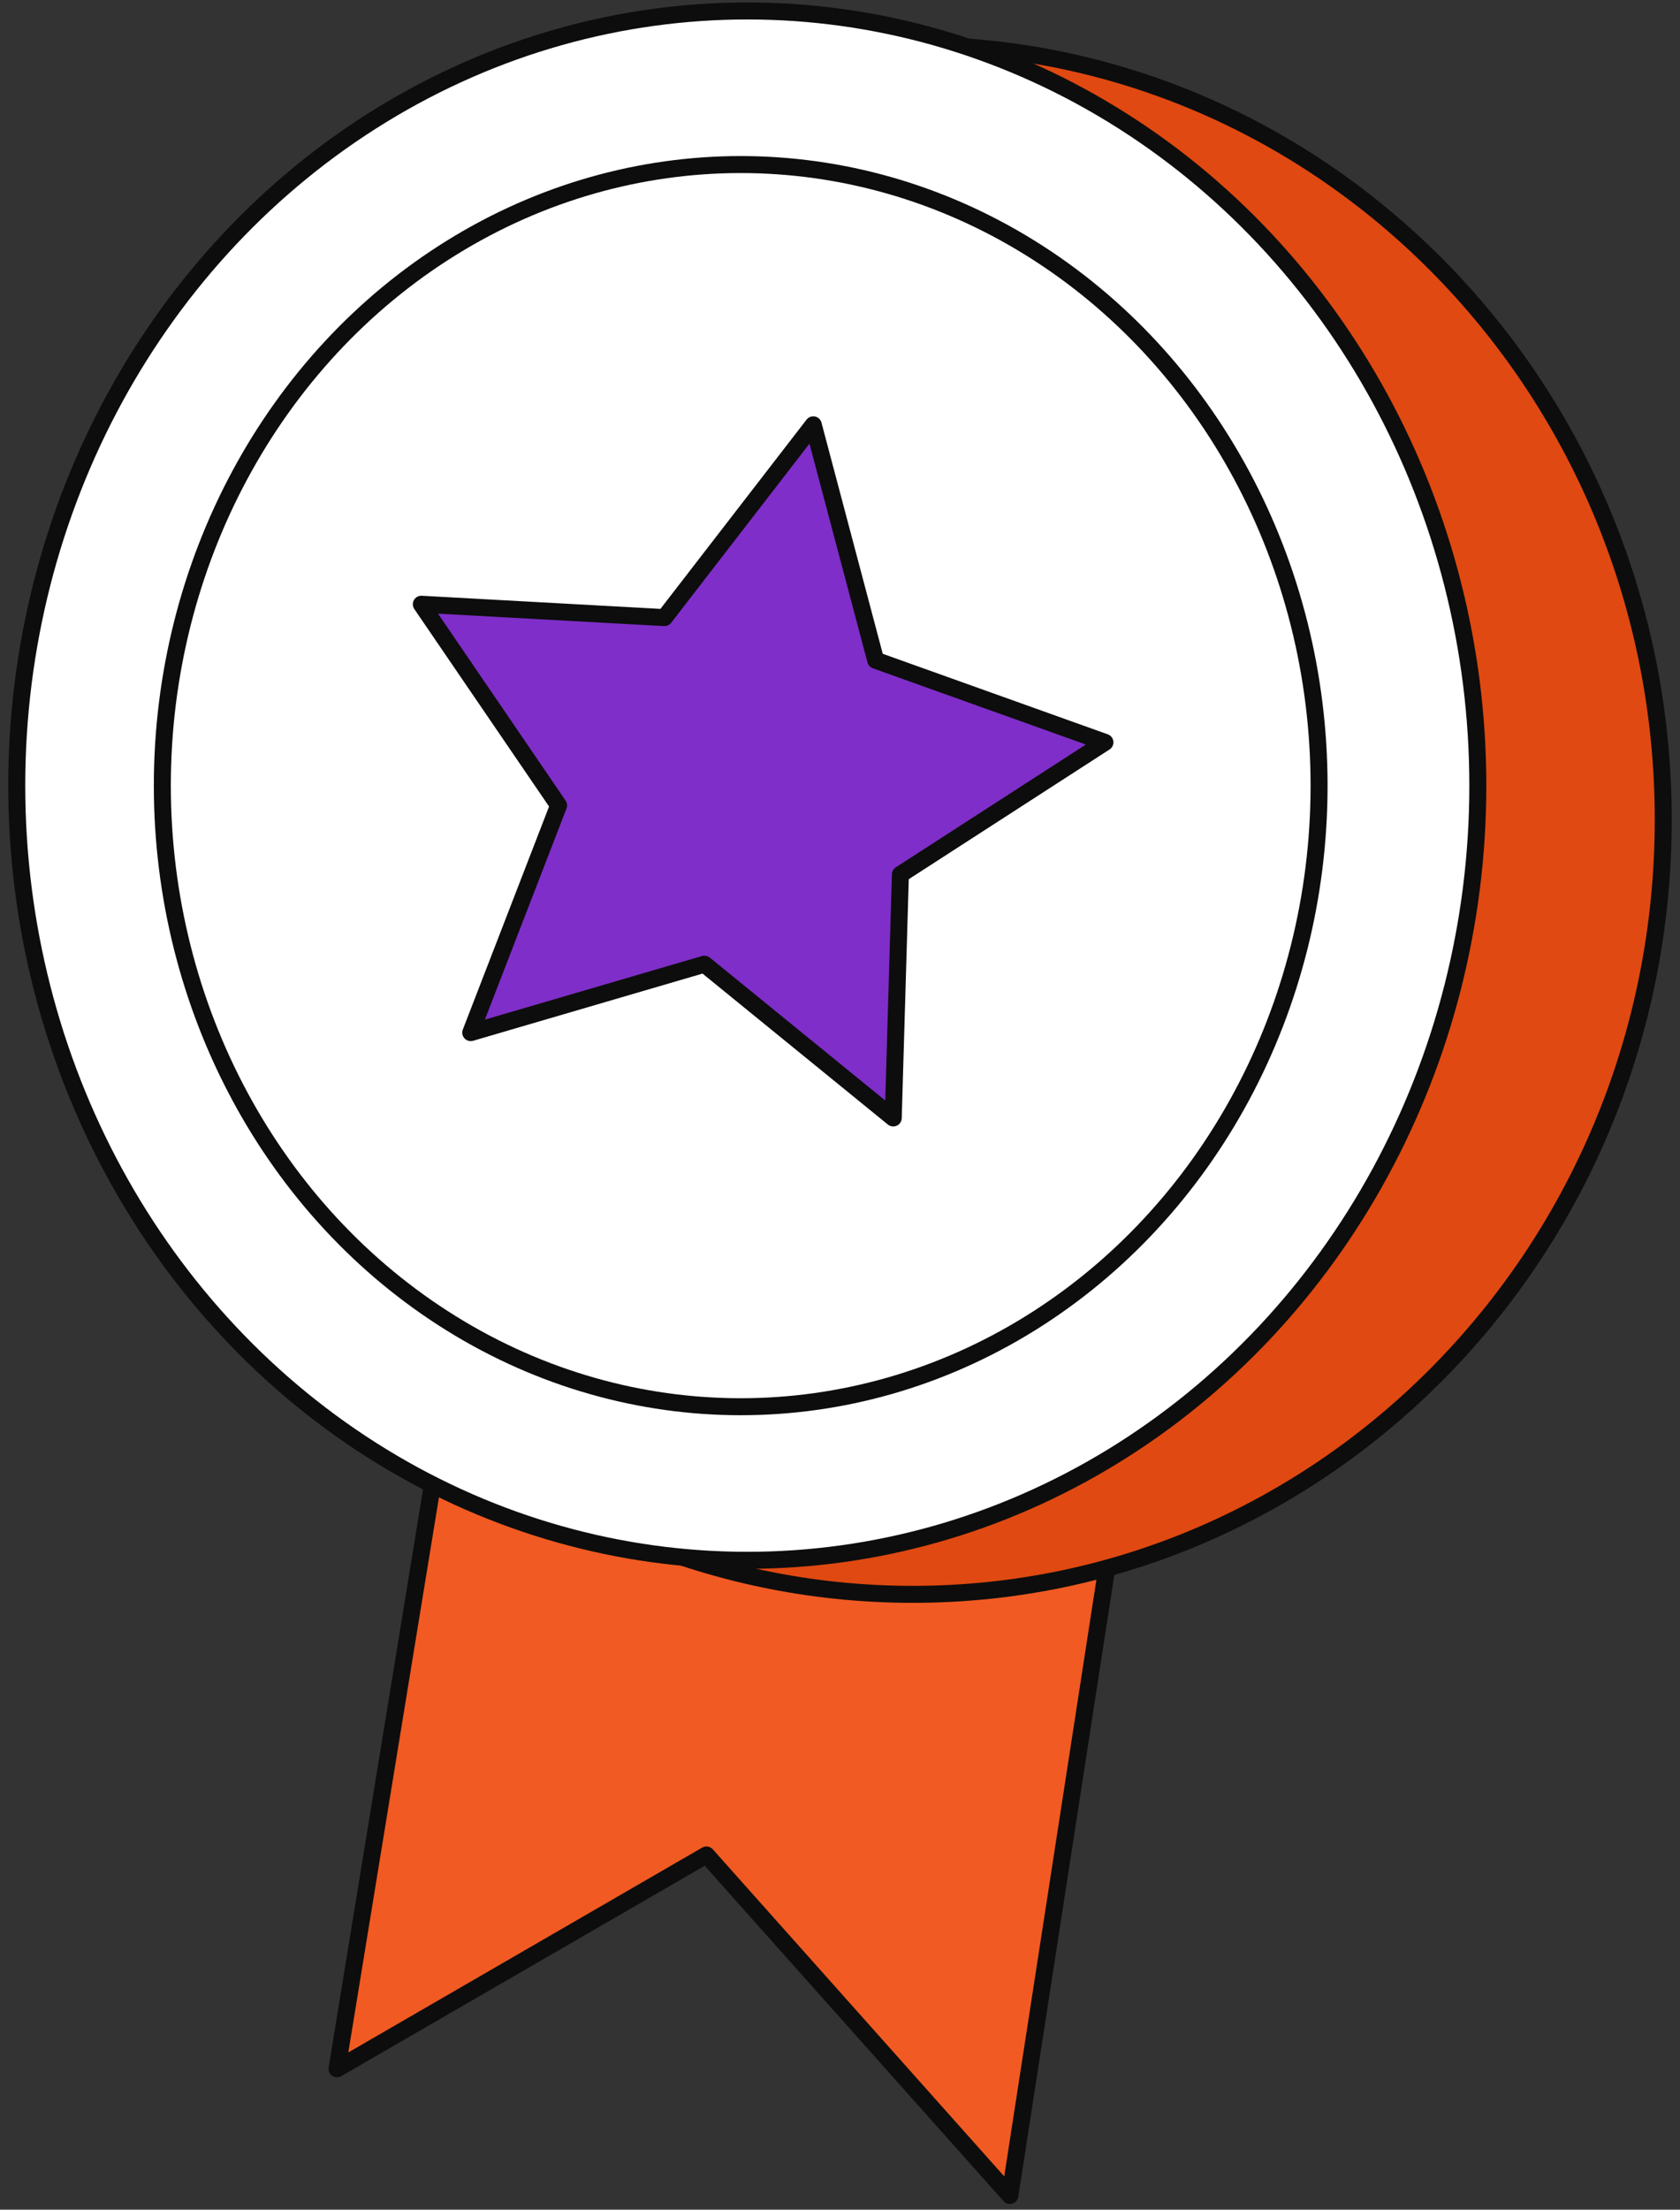
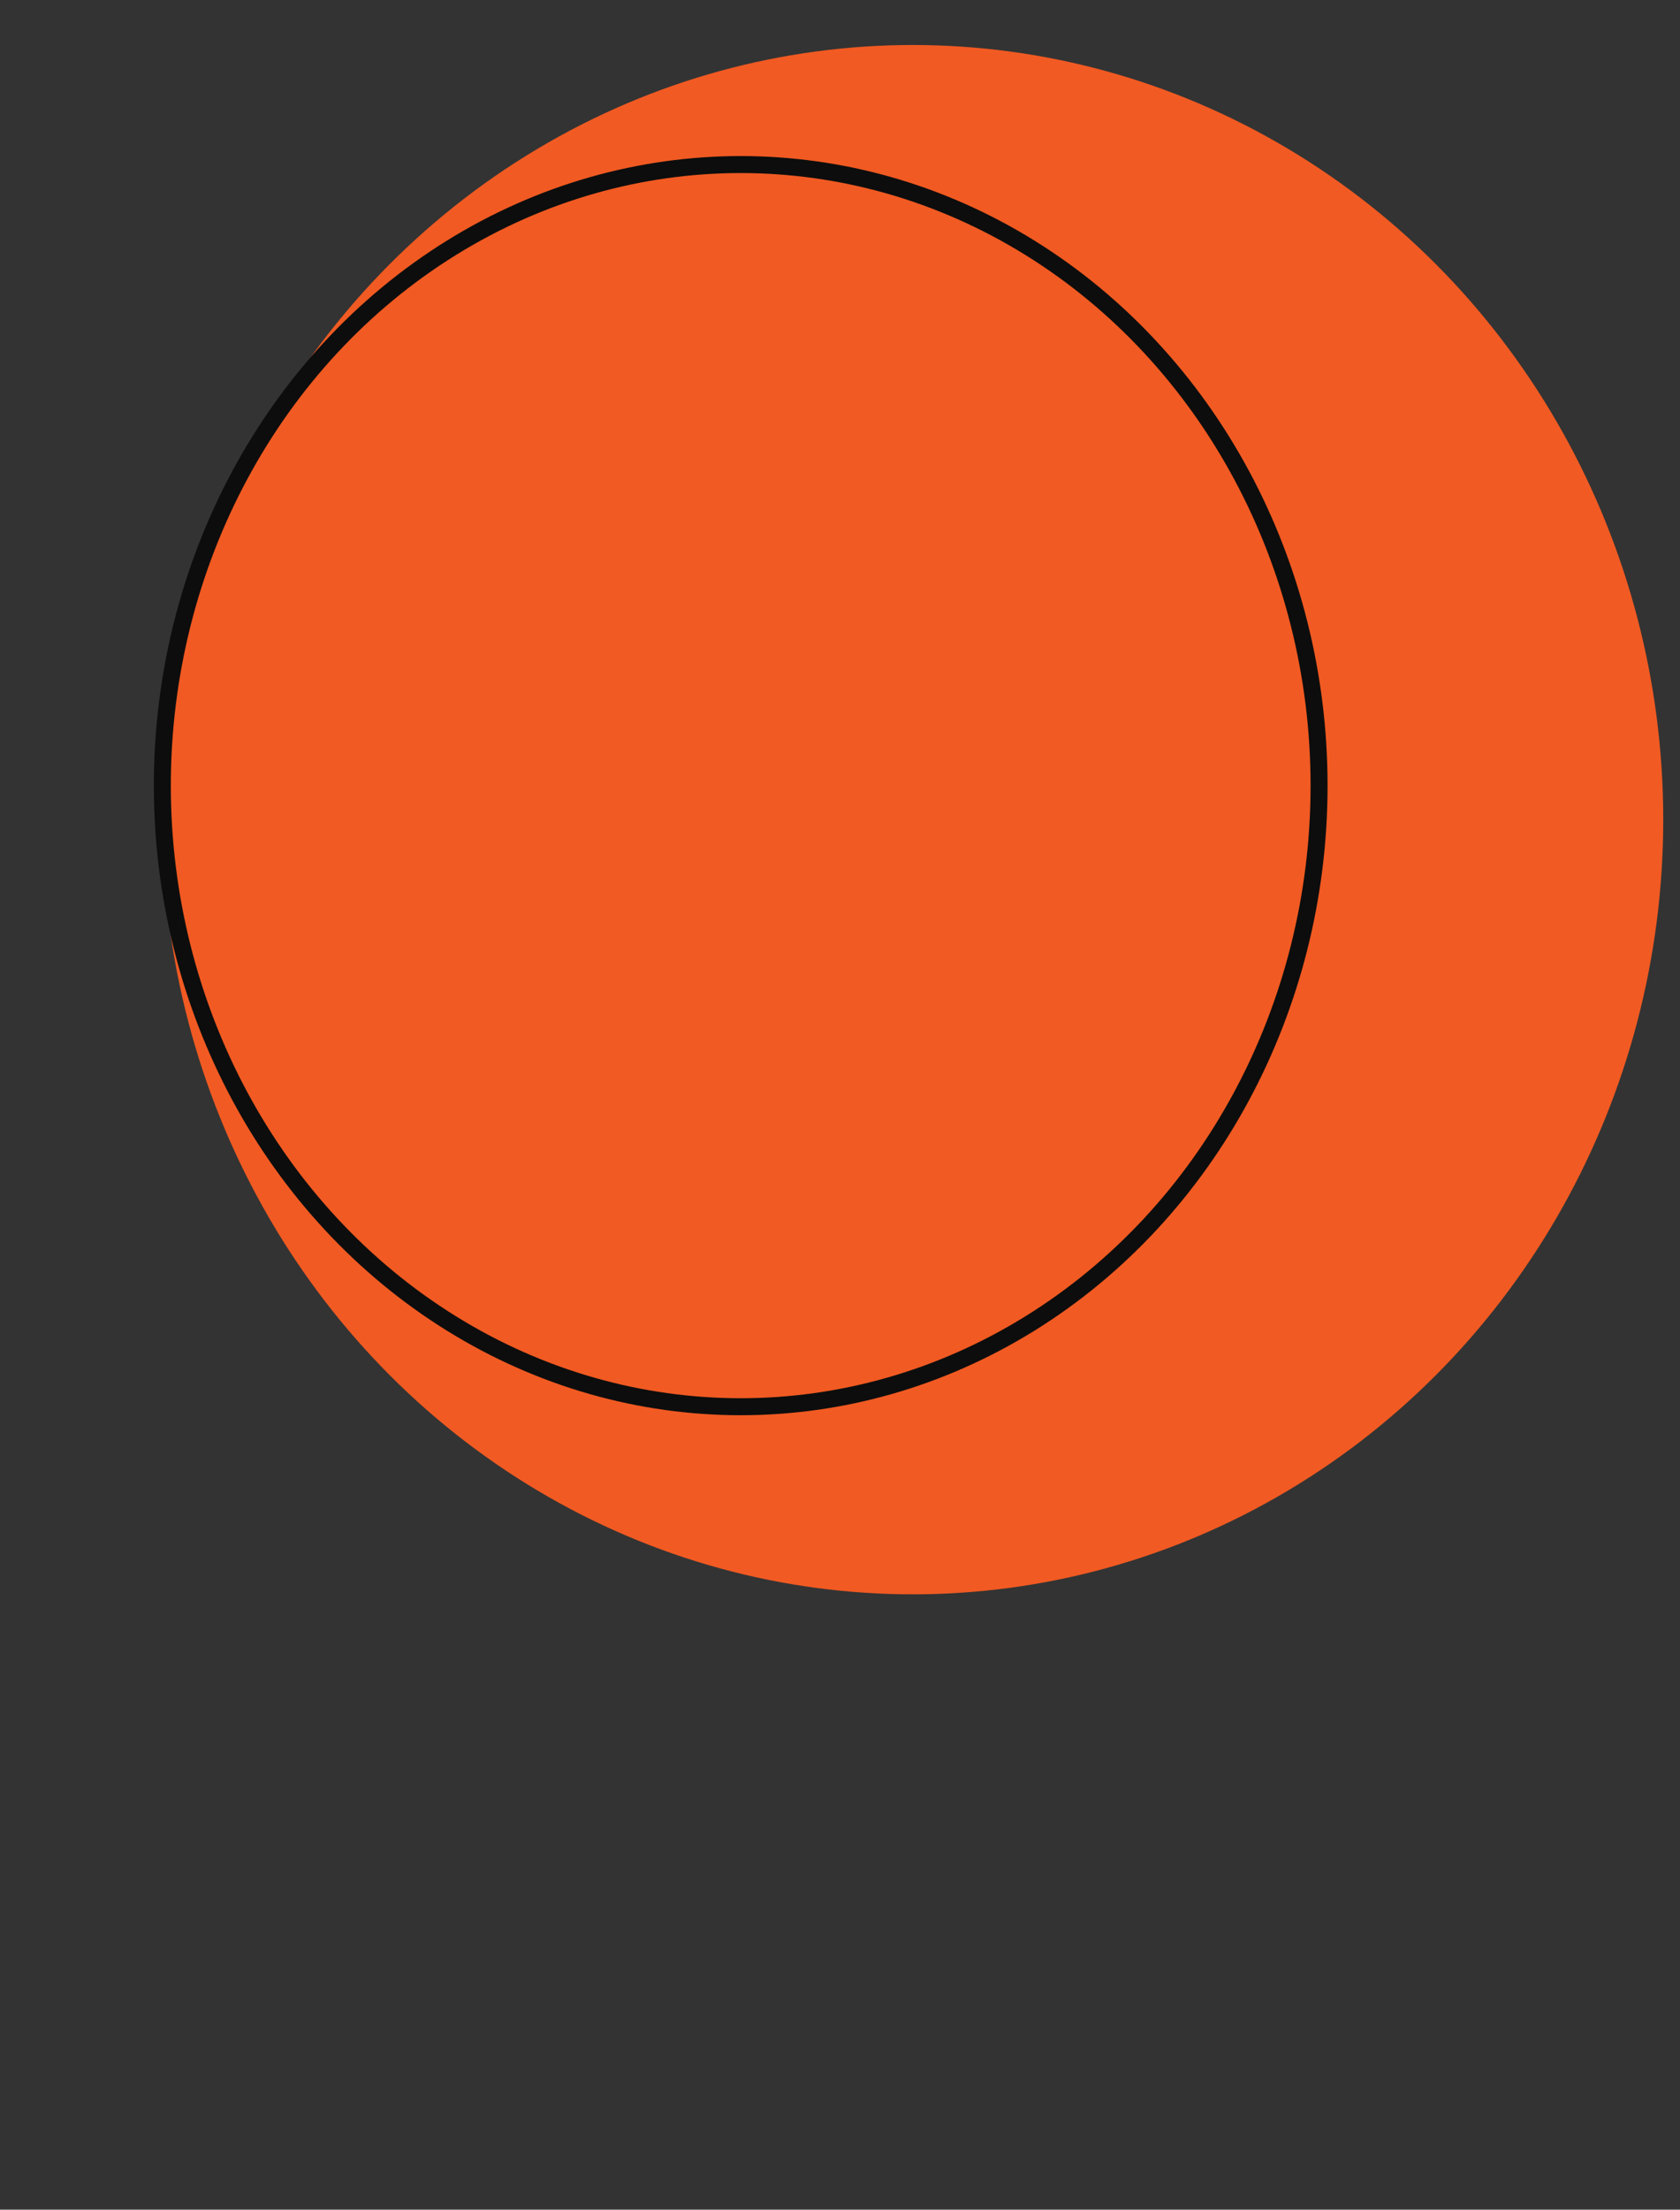
<svg xmlns="http://www.w3.org/2000/svg" width="178" height="234" viewBox="0 0 178 234" fill="none">
  <rect x="0" y="0" width="178" height="234" fill="#333333" stroke="none" />
-   <path d="M35.71 219.081L48.141 142.981L119.71 150.25L107 232.5L74.85 196.436L35.71 219.081Z" fill="#F15A22" stroke="#0D0D0D" stroke-width="1.8" stroke-linejoin="round" />
  <ellipse cx="79.513" cy="82.036" rx="79.513" ry="82.036" transform="matrix(-1 0 0 1 176.225 4.765)" fill="#F15A22" />
-   <path d="M17.199 86.802C17.199 132.109 52.798 168.838 96.712 168.838C140.625 168.838 176.225 132.109 176.225 86.802C176.225 41.494 140.625 4.766 96.712 4.766C52.798 4.766 17.199 41.494 17.199 86.802Z" fill="#E04911" />
-   <path d="M18.099 86.802C18.099 131.638 53.321 167.938 96.712 167.938V169.738C52.275 169.738 16.299 132.579 16.299 86.802H18.099ZM96.712 167.938C140.102 167.938 175.325 131.638 175.325 86.802H177.125C177.125 132.579 141.149 169.738 96.712 169.738V167.938ZM175.325 86.802C175.325 41.965 140.102 5.666 96.712 5.666V3.866C141.149 3.866 177.125 41.024 177.125 86.802H175.325ZM96.712 5.666C53.321 5.666 18.099 41.965 18.099 86.802H16.299C16.299 41.024 52.275 3.866 96.712 3.866V5.666Z" fill="#0D0D0D" />
-   <ellipse cx="77.402" cy="82.036" rx="77.402" ry="82.036" transform="matrix(-1 0 0 1 156.579 1.161)" fill="white" stroke="#0D0D0D" stroke-width="1.8" stroke-linejoin="round" />
  <ellipse cx="61.28" cy="65.772" rx="61.28" ry="65.772" transform="matrix(-1 0 0 1 139.759 17.426)" stroke="#0D0D0D" stroke-width="1.8" stroke-linejoin="round" />
-   <path d="M86.168 44.989L70.398 65.404L44.64 63.988L59.184 85.293L49.877 109.352L74.635 102.105L94.641 118.39L95.399 92.606L117.071 78.612L92.781 69.923L86.168 44.989Z" fill="#7F2EC9" stroke="#0D0D0D" stroke-width="1.8" stroke-linejoin="round" />
</svg>